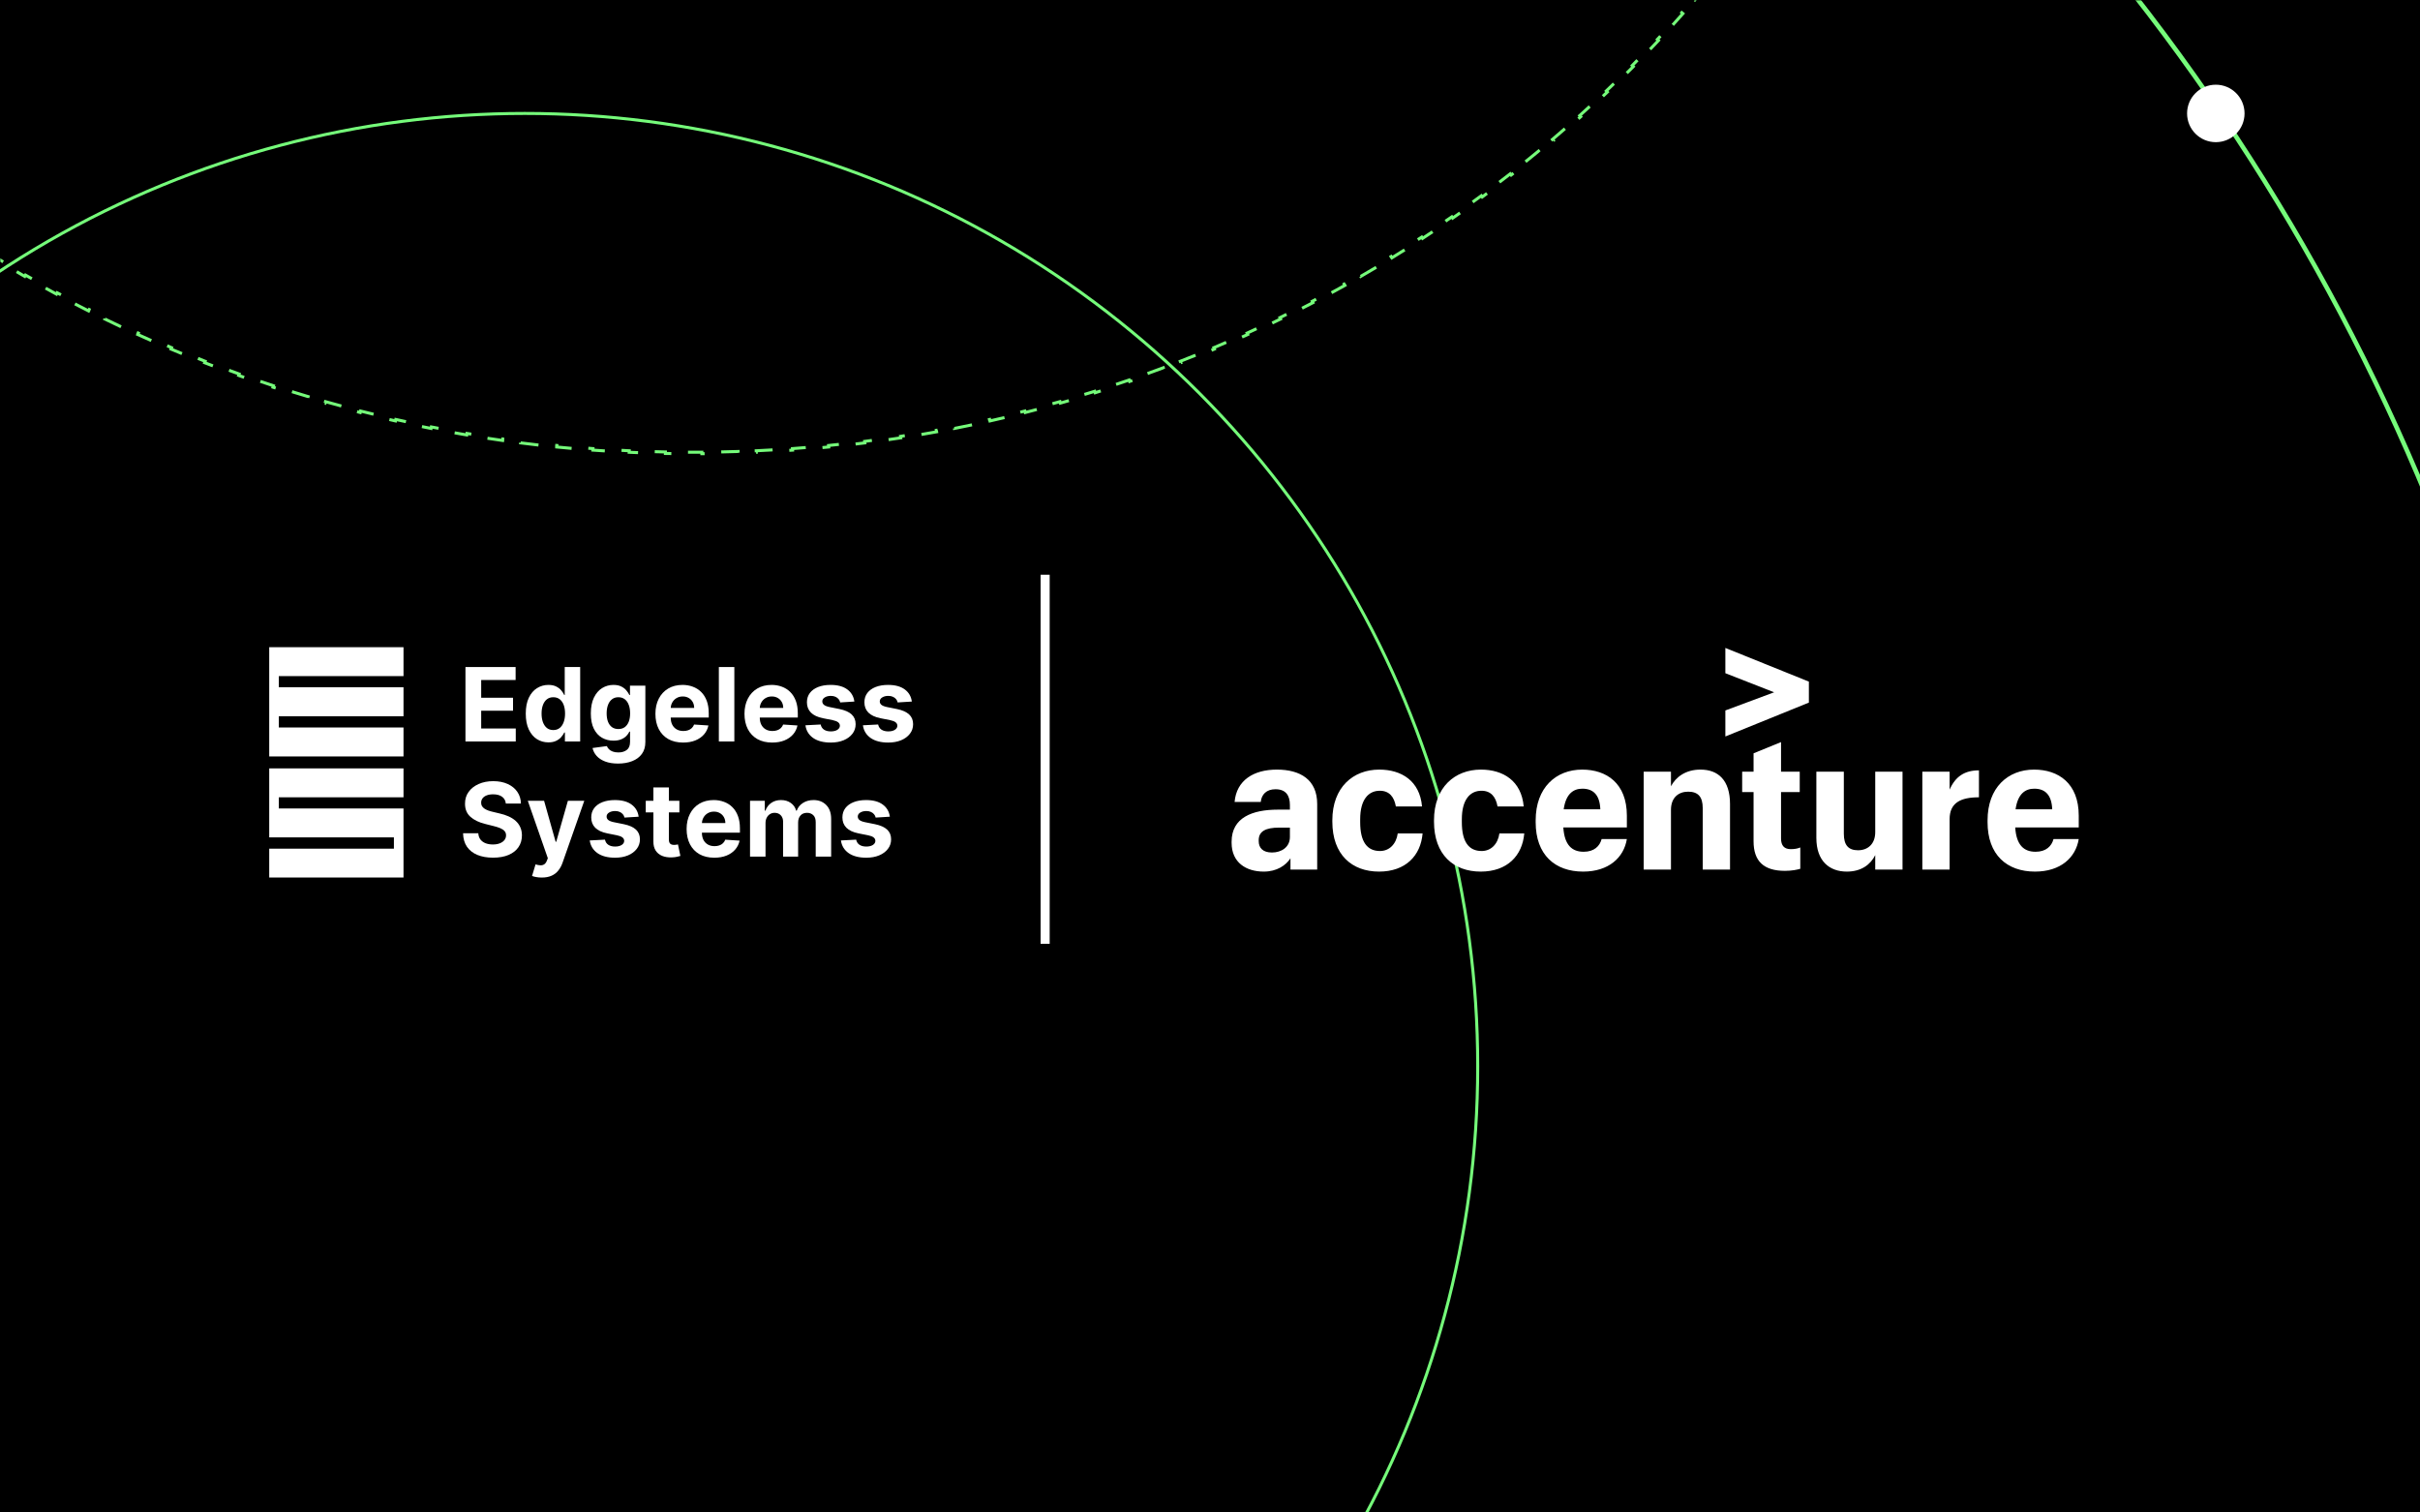
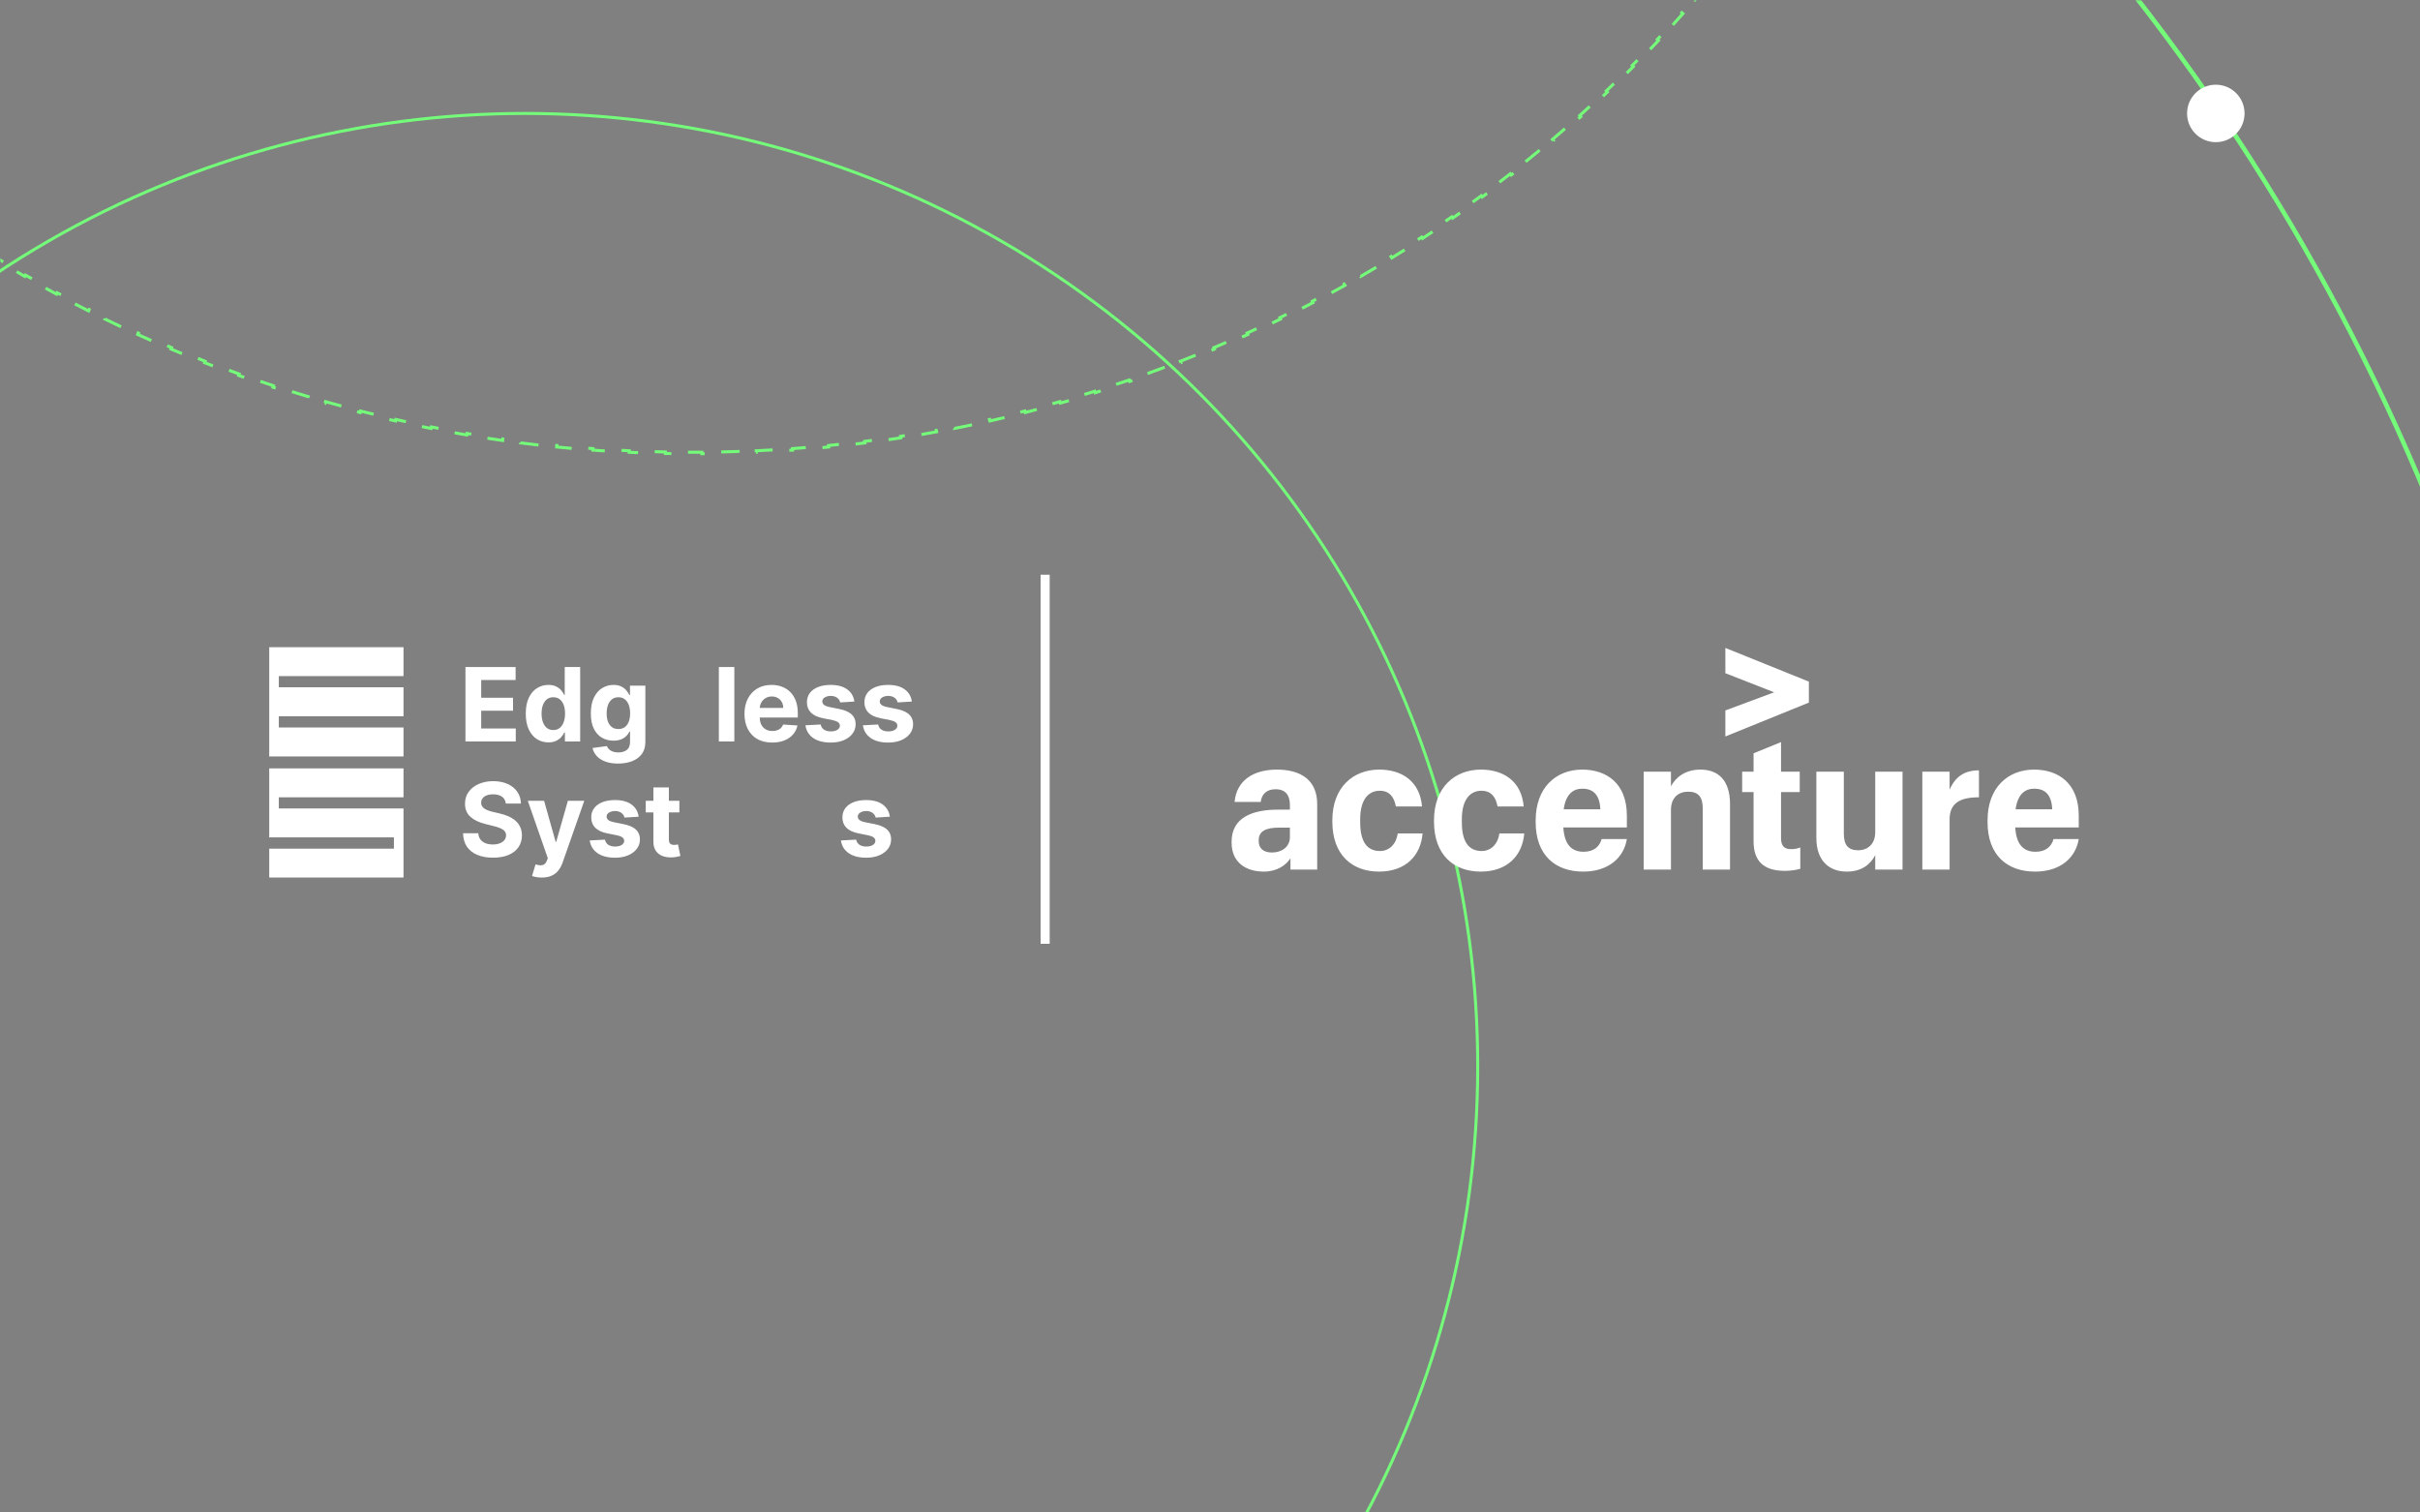
<svg xmlns="http://www.w3.org/2000/svg" width="800" height="500" viewBox="0 0 800 500" fill="none">
  <rect x="0" y="0" width="800" height="500" fill="#808080" stroke="none" />
  <g clip-path="url(#clip0_461_805)">
-     <rect width="800" height="500" fill="black" />
    <g clip-path="url(#clip1_461_805)">
      <mask id="mask0_461_805" style="mask-type:alpha" maskUnits="userSpaceOnUse" x="0" y="0" width="1200" height="627">
        <rect width="1200" height="627" transform="matrix(1 0 0 -1 0 627)" fill="black" />
      </mask>
      <g mask="url(#mask0_461_805)">
        <path d="M856.25 438.5C856.25 826.638 550.105 1141.25 172.5 1141.25C-205.105 1141.25 -511.25 826.638 -511.25 438.5C-511.25 50.362 -205.105 -264.25 172.5 -264.25C550.105 -264.25 856.25 50.362 856.25 438.5Z" stroke="#75FB7A" stroke-width="1.5" />
        <path d="M657.899 -270.532C657.944 -268.53 657.974 -266.525 657.989 -264.516L657.489 -264.512C657.496 -263.509 657.5 -262.505 657.5 -261.5C657.5 -260.495 657.496 -259.492 657.489 -258.489L657.989 -258.485C657.974 -256.476 657.944 -254.47 657.899 -252.468L657.399 -252.48C657.354 -250.48 657.294 -248.484 657.22 -246.492L657.719 -246.473C657.645 -244.478 657.555 -242.487 657.451 -240.5L656.952 -240.526C656.847 -238.521 656.727 -236.519 656.592 -234.522L657.09 -234.488C656.955 -232.487 656.805 -230.491 656.64 -228.498L656.142 -228.539C655.977 -226.549 655.798 -224.563 655.604 -222.58L656.102 -222.532C655.906 -220.538 655.696 -218.549 655.472 -216.564L654.975 -216.621C654.749 -214.629 654.509 -212.641 654.254 -210.658L654.75 -210.594C654.494 -208.608 654.224 -206.627 653.939 -204.65L653.444 -204.722C653.16 -202.747 652.861 -200.777 652.547 -198.811L653.041 -198.733C652.725 -196.749 652.393 -194.771 652.048 -192.797L651.555 -192.884C651.21 -190.912 650.85 -188.946 650.475 -186.984L650.966 -186.89C650.591 -184.926 650.202 -182.967 649.798 -181.013L649.308 -181.114C648.903 -179.155 648.483 -177.201 648.049 -175.251L648.538 -175.143C648.102 -173.186 647.652 -171.234 647.187 -169.287L646.701 -169.404C646.237 -167.459 645.758 -165.521 645.266 -163.587L645.75 -163.464C645.256 -161.526 644.748 -159.593 644.226 -157.667L643.744 -157.797C643.22 -155.864 642.681 -153.936 642.129 -152.014L642.609 -151.876C642.056 -149.952 641.489 -148.033 640.908 -146.12L640.429 -146.265C639.848 -144.355 639.254 -142.45 638.645 -140.551L639.121 -140.398C638.509 -138.49 637.884 -136.588 637.244 -134.692L636.77 -134.852C636.131 -132.956 635.477 -131.067 634.81 -129.183L635.281 -129.016C634.613 -127.131 633.931 -125.251 633.236 -123.378L632.767 -123.552C632.071 -121.678 631.361 -119.811 630.638 -117.95L631.104 -117.769C630.378 -115.902 629.639 -114.041 628.886 -112.186L628.423 -112.375C627.671 -110.523 626.905 -108.677 626.126 -106.838L626.586 -106.643C625.806 -104.802 625.012 -102.968 624.205 -101.14L623.748 -101.342C622.939 -99.511 622.118 -97.688 621.283 -95.871L621.737 -95.663C620.901 -93.844 620.052 -92.032 619.19 -90.227L618.738 -90.443C617.877 -88.64 617.003 -86.844 616.115 -85.056L616.563 -84.834C615.673 -83.041 614.77 -81.255 613.854 -79.476L613.409 -79.705C612.494 -77.928 611.565 -76.158 610.624 -74.395L611.065 -74.159C610.123 -72.394 609.167 -70.637 608.199 -68.887L607.762 -69.129C606.794 -67.38 605.814 -65.639 604.821 -63.906L605.255 -63.657C604.261 -61.92 603.253 -60.191 602.233 -58.47L601.803 -58.724C600.784 -57.005 599.753 -55.294 598.709 -53.59L599.136 -53.328C598.091 -51.623 597.033 -49.925 595.963 -48.234L595.541 -48.502C594.472 -46.813 593.39 -45.132 592.297 -43.459L592.715 -43.186C591.62 -41.511 590.513 -39.844 589.394 -38.186L588.98 -38.466C587.862 -36.809 586.732 -35.161 585.59 -33.521L586 -33.235C584.857 -31.593 583.702 -29.96 582.535 -28.335L582.129 -28.627C580.963 -27.003 579.786 -25.389 578.596 -23.783L578.998 -23.485C577.807 -21.877 576.605 -20.278 575.391 -18.687L574.994 -18.991C573.781 -17.402 572.557 -15.822 571.322 -14.251L571.715 -13.942C570.479 -12.369 569.231 -10.806 567.971 -9.251L567.583 -9.566C566.325 -8.013 565.056 -6.469 563.776 -4.934L564.16 -4.614C562.878 -3.077 561.585 -1.55 560.281 -0.031L559.901 -0.357C558.6 1.158 557.288 2.665 555.964 4.161L556.339 4.493C555.014 5.991 553.678 7.481 552.332 8.961L551.962 8.624C550.617 10.102 549.261 11.572 547.894 13.031L548.259 13.373C546.892 14.833 545.514 16.283 544.126 17.724L543.766 17.377C542.38 18.816 540.983 20.244 539.576 21.664L539.932 22.016C538.523 23.437 537.104 24.848 535.675 26.249L535.325 25.892C533.897 27.291 532.46 28.681 531.012 30.06L531.357 30.422C529.91 31.802 528.453 33.171 526.986 34.53L526.646 34.163C525.18 35.521 523.704 36.869 522.219 38.206L522.553 38.578C521.066 39.917 519.568 41.247 518.061 42.566L517.732 42.19C516.23 43.504 514.717 44.809 513.196 46.104L513.52 46.484C511.996 47.78 510.464 49.065 508.921 50.34L508.603 49.955C507.062 51.228 505.512 52.492 503.953 53.744L504.266 54.134C502.706 55.386 501.138 56.629 499.56 57.86L499.252 57.466C497.678 58.694 496.095 59.912 494.503 61.119L494.805 61.518C493.211 62.726 491.608 63.924 489.995 65.111L489.699 64.709C488.089 65.894 486.47 67.069 484.842 68.233L485.133 68.639C483.508 69.801 481.874 70.953 480.231 72.093L479.946 71.682C478.305 72.821 476.656 73.949 474.998 75.066L475.277 75.481C473.617 76.599 471.948 77.707 470.271 78.803L469.997 78.384C468.326 79.476 466.647 80.557 464.959 81.627L465.227 82.05C463.539 83.12 461.842 84.179 460.138 85.226L459.876 84.8C458.173 85.847 456.462 86.882 454.743 87.906L454.999 88.336C453.28 89.36 451.554 90.372 449.819 91.373L449.569 90.94C447.841 91.937 446.105 92.923 444.361 93.897L444.605 94.334C442.859 95.309 441.105 96.273 439.344 97.225L439.106 96.785C437.347 97.737 435.58 98.676 433.805 99.604L434.036 100.047C432.267 100.973 430.49 101.886 428.705 102.788L428.48 102.342C426.698 103.242 424.909 104.131 423.113 105.008L423.332 105.458C421.534 106.336 419.728 107.202 417.915 108.056L417.702 107.604C415.895 108.455 414.081 109.295 412.26 110.122L412.467 110.578C410.649 111.404 408.824 112.218 406.992 113.021L406.792 112.563C404.962 113.364 403.125 114.154 401.281 114.931L401.475 115.392C399.63 116.17 397.777 116.936 395.918 117.69L395.73 117.226C393.884 117.975 392.03 118.712 390.17 119.437L390.352 119.903C388.49 120.628 386.621 121.342 384.746 122.043L384.571 121.574C382.698 122.275 380.819 122.963 378.933 123.638L379.102 124.109C377.221 124.783 375.333 125.445 373.439 126.094L373.277 125.621C371.391 126.268 369.498 126.903 367.6 127.525L367.755 128C365.855 128.623 363.948 129.233 362.036 129.831L361.886 129.354C359.977 129.951 358.061 130.535 356.14 131.107L356.282 131.586C354.371 132.155 352.454 132.711 350.532 133.255L350.396 132.774C348.475 133.317 346.549 133.847 344.618 134.365L344.747 134.848C342.813 135.367 340.874 135.872 338.93 136.365L338.807 135.881C336.872 136.371 334.932 136.849 332.987 137.314L333.103 137.801C331.162 138.265 329.216 138.716 327.265 139.155L327.156 138.667C325.207 139.105 323.253 139.53 321.294 139.943L321.397 140.432C319.436 140.845 317.469 141.245 315.498 141.632L315.402 141.141C313.449 141.525 311.491 141.896 309.529 142.254L309.618 142.745C307.654 143.104 305.684 143.449 303.71 143.782L303.627 143.289C301.656 143.621 299.679 143.94 297.698 144.246L297.775 144.74C295.799 145.046 293.819 145.338 291.834 145.618L291.764 145.122C289.792 145.4 287.816 145.665 285.835 145.917L285.898 146.413C283.916 146.665 281.928 146.904 279.937 147.13L279.881 146.633C277.892 146.859 275.898 147.071 273.901 147.271L273.951 147.768C271.967 147.966 269.98 148.151 267.989 148.323L267.946 147.825C265.96 147.997 263.971 148.155 261.977 148.301L262.014 148.8C260.018 148.945 258.019 149.078 256.016 149.197L255.986 148.698C253.989 148.817 251.989 148.923 249.984 149.016L250.007 149.515C248.019 149.607 246.027 149.686 244.031 149.752L244.014 149.252C242.021 149.318 240.024 149.371 238.024 149.411L238.034 149.911C236.031 149.95 234.025 149.977 232.016 149.99L232.013 149.49C231.009 149.497 230.005 149.5 229 149.5C227.995 149.5 226.991 149.497 225.988 149.49L225.985 149.99C223.975 149.977 221.97 149.95 219.967 149.911L219.977 149.411C217.977 149.371 215.98 149.318 213.986 149.252L213.97 149.752C211.974 149.686 209.982 149.607 207.993 149.515L208.016 149.016C206.012 148.923 204.011 148.817 202.014 148.698L201.985 149.197C199.982 149.078 197.982 148.945 195.987 148.8L196.023 148.301C194.03 148.156 192.041 147.997 190.055 147.825L190.012 148.323C188.021 148.151 186.033 147.966 184.05 147.768L184.099 147.271C182.102 147.071 180.109 146.859 178.12 146.633L178.063 147.13C176.072 146.904 174.085 146.665 172.102 146.413L172.165 145.917C170.184 145.665 168.208 145.4 166.236 145.122L166.166 145.618C164.182 145.338 162.202 145.046 160.226 144.74L160.302 144.246C158.321 143.94 156.345 143.621 154.373 143.289L154.29 143.782C152.316 143.449 150.347 143.104 148.382 142.746L148.472 142.254C146.509 141.896 144.551 141.525 142.599 141.141L142.502 141.632C140.531 141.245 138.565 140.845 136.604 140.432L136.707 139.943C134.747 139.53 132.793 139.105 130.845 138.667L130.735 139.155C128.784 138.716 126.838 138.265 124.897 137.801L125.013 137.314C123.068 136.849 121.128 136.371 119.193 135.881L119.071 136.366C117.126 135.872 115.187 135.367 113.253 134.848L113.382 134.365C111.451 133.847 109.525 133.317 107.605 132.774L107.469 133.255C105.546 132.711 103.629 132.155 101.718 131.586L101.86 131.107C99.939 130.535 98.023 129.951 96.114 129.354L95.964 129.831C94.052 129.233 92.145 128.623 90.245 128L90.4 127.525C88.502 126.903 86.609 126.268 84.723 125.621L84.561 126.094C82.667 125.445 80.779 124.783 78.898 124.109L79.067 123.638C77.181 122.963 75.302 122.275 73.429 121.574L73.254 122.043C71.379 121.342 69.51 120.628 67.648 119.903L67.83 119.437C65.97 118.712 64.116 117.975 62.27 117.226L62.082 117.69C60.223 116.936 58.37 116.17 56.525 115.392L56.719 114.931C54.875 114.154 53.038 113.364 51.209 112.563L51.008 113.021C49.176 112.218 47.351 111.404 45.533 110.578L45.74 110.122C43.919 109.295 42.105 108.455 40.298 107.604L40.085 108.056C38.272 107.202 36.466 106.336 34.668 105.458L34.887 105.008C33.091 104.131 31.302 103.242 29.52 102.342L29.295 102.788C27.51 101.886 25.733 100.973 23.963 100.047L24.195 99.604C22.421 98.676 20.653 97.737 18.894 96.785L18.656 97.225C16.895 96.273 15.141 95.309 13.395 94.334L13.639 93.897C11.895 92.923 10.159 91.937 8.431 90.94L8.181 91.373C6.446 90.372 4.72 89.36 3.001 88.336L3.257 87.906C1.538 86.882 -0.173 85.847 -1.876 84.8L-2.138 85.226C-3.842 84.179 -5.539 83.12 -7.227 82.05L-6.959 81.627C-8.647 80.557 -10.326 79.476 -11.997 78.384L-12.271 78.803C-13.948 77.707 -15.617 76.599 -17.277 75.481L-16.998 75.066C-18.656 73.949 -20.305 72.821 -21.946 71.682L-22.231 72.093C-23.874 70.953 -25.508 69.801 -27.133 68.639L-26.842 68.233C-28.47 67.069 -30.089 65.894 -31.699 64.709L-31.995 65.111C-33.608 63.924 -35.211 62.726 -36.805 61.518L-36.503 61.119C-38.095 59.912 -39.678 58.694 -41.252 57.466L-41.56 57.86C-43.138 56.629 -44.706 55.386 -46.266 54.134L-45.953 53.744C-47.512 52.492 -49.062 51.228 -50.603 49.955L-50.921 50.34C-52.464 49.065 -53.996 47.78 -55.52 46.484L-55.196 46.104C-56.717 44.809 -58.23 43.504 -59.732 42.19L-60.061 42.566C-61.568 41.247 -63.066 39.917 -64.553 38.578L-64.219 38.206C-65.704 36.869 -67.18 35.521 -68.646 34.163L-68.986 34.53C-70.453 33.171 -71.91 31.802 -73.357 30.422L-73.012 30.06C-74.46 28.681 -75.897 27.291 -77.325 25.892L-77.675 26.249C-79.104 24.848 -80.523 23.437 -81.932 22.016L-81.576 21.664C-82.983 20.244 -84.38 18.816 -85.766 17.377L-86.126 17.724C-87.514 16.283 -88.892 14.833 -90.259 13.373L-89.894 13.031C-91.261 11.572 -92.617 10.102 -93.962 8.624L-94.332 8.961C-95.678 7.481 -97.014 5.991 -98.339 4.493L-97.964 4.161C-99.288 2.665 -100.6 1.158 -101.901 -0.357L-102.281 -0.031C-103.585 -1.55 -104.878 -3.077 -106.16 -4.614L-105.776 -4.934C-107.056 -6.469 -108.325 -8.013 -109.583 -9.566L-109.972 -9.251C-111.231 -10.806 -112.479 -12.369 -113.715 -13.942L-113.322 -14.251C-114.557 -15.822 -115.781 -17.402 -116.994 -18.991L-117.391 -18.687C-118.605 -20.278 -119.807 -21.877 -120.998 -23.485L-120.596 -23.783C-121.785 -25.389 -122.963 -27.003 -124.129 -28.627L-124.535 -28.335C-125.702 -29.96 -126.857 -31.593 -128 -33.235L-127.59 -33.521C-128.732 -35.161 -129.862 -36.809 -130.98 -38.466L-131.394 -38.186C-132.513 -39.844 -133.62 -41.511 -134.715 -43.186L-134.297 -43.459C-135.39 -45.132 -136.472 -46.813 -137.541 -48.502L-137.963 -48.234C-139.033 -49.925 -140.091 -51.623 -141.136 -53.328L-140.709 -53.59C-141.753 -55.294 -142.784 -57.005 -143.803 -58.724L-144.233 -58.47C-145.253 -60.191 -146.261 -61.92 -147.255 -63.657L-146.821 -63.906C-147.814 -65.639 -148.794 -67.38 -149.762 -69.129L-150.199 -68.887C-151.167 -70.637 -152.123 -72.394 -153.065 -74.159L-152.624 -74.395C-153.565 -76.158 -154.494 -77.928 -155.409 -79.705L-155.854 -79.476C-156.77 -81.255 -157.673 -83.041 -158.563 -84.834L-158.115 -85.056C-159.002 -86.844 -159.877 -88.64 -160.738 -90.443L-161.19 -90.227C-162.052 -92.032 -162.901 -93.844 -163.737 -95.663L-163.283 -95.871C-164.118 -97.688 -164.939 -99.511 -165.748 -101.342L-166.205 -101.14C-167.012 -102.968 -167.806 -104.802 -168.586 -106.643L-168.126 -106.838C-168.905 -108.677 -169.671 -110.523 -170.423 -112.375L-170.886 -112.186C-171.639 -114.041 -172.378 -115.901 -173.104 -117.769L-172.638 -117.95C-173.361 -119.811 -174.071 -121.678 -174.767 -123.552L-175.236 -123.378C-175.931 -125.251 -176.613 -127.131 -177.281 -129.016L-176.81 -129.183C-177.477 -131.067 -178.131 -132.956 -178.77 -134.852L-179.244 -134.692C-179.884 -136.588 -180.509 -138.49 -181.121 -140.398L-180.645 -140.551C-181.254 -142.45 -181.848 -144.355 -182.429 -146.265L-182.908 -146.12C-183.489 -148.033 -184.056 -149.952 -184.609 -151.876L-184.129 -152.014C-184.681 -153.936 -185.22 -155.864 -185.744 -157.797L-186.226 -157.666C-186.748 -159.593 -187.256 -161.526 -187.75 -163.463L-187.266 -163.587C-187.758 -165.52 -188.237 -167.459 -188.701 -169.403L-189.187 -169.287C-189.652 -171.234 -190.102 -173.186 -190.537 -175.143L-190.049 -175.251C-190.483 -177.2 -190.903 -179.155 -191.308 -181.114L-191.798 -181.013C-192.202 -182.967 -192.591 -184.926 -192.966 -186.89L-192.475 -186.984C-192.85 -188.946 -193.21 -190.912 -193.555 -192.883L-194.048 -192.797C-194.393 -194.771 -194.725 -196.749 -195.041 -198.732L-194.547 -198.811C-194.861 -200.777 -195.16 -202.747 -195.444 -204.721L-195.939 -204.65C-196.224 -206.627 -196.494 -208.608 -196.75 -210.594L-196.254 -210.657C-196.509 -212.641 -196.749 -214.628 -196.975 -216.62L-197.472 -216.564C-197.696 -218.549 -197.906 -220.538 -198.101 -222.531L-197.604 -222.58C-197.798 -224.562 -197.977 -226.548 -198.142 -228.538L-198.64 -228.497C-198.805 -230.49 -198.955 -232.487 -199.09 -234.487L-198.592 -234.521C-198.727 -236.519 -198.847 -238.52 -198.952 -240.525L-199.451 -240.499C-199.555 -242.487 -199.645 -244.478 -199.719 -246.473L-199.22 -246.491C-199.294 -248.484 -199.354 -250.479 -199.399 -252.479L-199.899 -252.468C-199.944 -254.47 -199.974 -256.475 -199.989 -258.484L-199.489 -258.488C-199.496 -259.491 -199.5 -260.495 -199.5 -261.5C-199.5 -262.505 -199.496 -263.508 -199.489 -264.511L-199.989 -264.515C-199.974 -266.524 -199.944 -268.53 -199.899 -270.532L-199.399 -270.52C-199.354 -272.52 -199.294 -274.516 -199.22 -276.508L-199.719 -276.527C-199.645 -278.522 -199.555 -280.513 -199.451 -282.5L-198.952 -282.474C-198.847 -284.479 -198.727 -286.481 -198.592 -288.478L-199.09 -288.512C-198.955 -290.513 -198.805 -292.509 -198.64 -294.502L-198.142 -294.461C-197.977 -296.451 -197.798 -298.437 -197.604 -300.42L-198.102 -300.468C-197.906 -302.462 -197.696 -304.451 -197.472 -306.436L-196.975 -306.379C-196.749 -308.371 -196.509 -310.359 -196.254 -312.342L-196.75 -312.406C-196.494 -314.392 -196.224 -316.373 -195.939 -318.35L-195.444 -318.278C-195.16 -320.253 -194.861 -322.223 -194.547 -324.189L-195.041 -324.267C-194.725 -326.251 -194.393 -328.229 -194.048 -330.203L-193.555 -330.116C-193.21 -332.088 -192.85 -334.054 -192.475 -336.016L-192.966 -336.109C-192.591 -338.074 -192.202 -340.033 -191.798 -341.987L-191.308 -341.886C-190.903 -343.845 -190.483 -345.799 -190.049 -347.749L-190.538 -347.857C-190.102 -349.814 -189.652 -351.766 -189.187 -353.713L-188.701 -353.596C-188.237 -355.541 -187.758 -357.479 -187.266 -359.413L-187.75 -359.536C-187.256 -361.474 -186.748 -363.407 -186.226 -365.333L-185.744 -365.203C-185.22 -367.136 -184.681 -369.064 -184.129 -370.986L-184.609 -371.124C-184.056 -373.048 -183.489 -374.967 -182.908 -376.88L-182.429 -376.735C-181.848 -378.645 -181.254 -380.55 -180.645 -382.449L-181.121 -382.602C-180.509 -384.51 -179.884 -386.412 -179.244 -388.308L-178.77 -388.148C-178.131 -390.044 -177.477 -391.933 -176.81 -393.817L-177.281 -393.984C-176.613 -395.869 -175.931 -397.749 -175.236 -399.622L-174.767 -399.448C-174.071 -401.322 -173.361 -403.189 -172.638 -405.05L-173.104 -405.231C-172.378 -407.098 -171.639 -408.959 -170.886 -410.814L-170.423 -410.625C-169.671 -412.477 -168.905 -414.323 -168.126 -416.162L-168.586 -416.357C-167.806 -418.198 -167.012 -420.033 -166.205 -421.86L-165.748 -421.658C-164.939 -423.489 -164.118 -425.312 -163.283 -427.129L-163.737 -427.337C-162.901 -429.156 -162.052 -430.968 -161.19 -432.773L-160.738 -432.557C-159.877 -434.36 -159.002 -436.156 -158.115 -437.944L-158.563 -438.166C-157.673 -439.959 -156.77 -441.745 -155.854 -443.524L-155.409 -443.295C-154.494 -445.072 -153.565 -446.842 -152.624 -448.605L-153.065 -448.841C-152.123 -450.606 -151.167 -452.363 -150.199 -454.113L-149.762 -453.871C-148.794 -455.62 -147.814 -457.361 -146.821 -459.094L-147.255 -459.343C-146.261 -461.08 -145.253 -462.809 -144.233 -464.53L-143.803 -464.276C-142.784 -465.995 -141.753 -467.707 -140.709 -469.41L-141.136 -469.672C-140.091 -471.377 -139.033 -473.076 -137.963 -474.766L-137.541 -474.498C-136.472 -476.187 -135.39 -477.868 -134.297 -479.54L-134.715 -479.814C-133.62 -481.489 -132.513 -483.156 -131.394 -484.814L-130.98 -484.534C-129.862 -486.191 -128.732 -487.839 -127.59 -489.479L-128 -489.765C-126.857 -491.407 -125.702 -493.04 -124.535 -494.665L-124.129 -494.373C-122.963 -495.996 -121.785 -497.611 -120.596 -499.217L-120.998 -499.515C-119.807 -501.123 -118.605 -502.722 -117.391 -504.313L-116.994 -504.01C-115.781 -505.598 -114.557 -507.178 -113.322 -508.749L-113.715 -509.058C-112.479 -510.631 -111.231 -512.194 -109.971 -513.749L-109.583 -513.434C-108.325 -514.987 -107.056 -516.531 -105.776 -518.066L-106.16 -518.386C-104.878 -519.923 -103.585 -521.45 -102.281 -522.969L-101.901 -522.643C-100.6 -524.158 -99.288 -525.665 -97.964 -527.161L-98.339 -527.493C-97.014 -528.991 -95.678 -530.481 -94.332 -531.961L-93.962 -531.624C-92.617 -533.103 -91.261 -534.571 -89.894 -536.031L-90.259 -536.373C-88.892 -537.833 -87.514 -539.283 -86.126 -540.724L-85.766 -540.377C-84.38 -541.816 -82.983 -543.244 -81.576 -544.664L-81.932 -545.016C-80.523 -546.437 -79.104 -547.848 -77.675 -549.249L-77.325 -548.892C-75.897 -550.291 -74.46 -551.681 -73.012 -553.06L-73.357 -553.422C-71.91 -554.801 -70.453 -556.171 -68.986 -557.53L-68.646 -557.163C-67.18 -558.521 -65.704 -559.869 -64.219 -561.207L-64.553 -561.578C-63.066 -562.917 -61.568 -564.247 -60.061 -565.566L-59.732 -565.19C-58.23 -566.504 -56.717 -567.809 -55.196 -569.104L-55.52 -569.484C-53.996 -570.78 -52.464 -572.065 -50.921 -573.34L-50.603 -572.955C-49.062 -574.228 -47.512 -575.492 -45.953 -576.744L-46.266 -577.134C-44.706 -578.387 -43.138 -579.629 -41.56 -580.86L-41.252 -580.466C-39.678 -581.694 -38.095 -582.912 -36.503 -584.119L-36.805 -584.518C-35.211 -585.726 -33.608 -586.924 -31.995 -588.111L-31.699 -587.709C-30.089 -588.894 -28.47 -590.069 -26.842 -591.233L-27.133 -591.639C-25.508 -592.801 -23.874 -593.953 -22.231 -595.093L-21.946 -594.682C-20.305 -595.821 -18.656 -596.949 -16.998 -598.066L-17.277 -598.481C-15.617 -599.599 -13.948 -600.706 -12.271 -601.803L-11.997 -601.384C-10.326 -602.476 -8.647 -603.557 -6.959 -604.627L-7.227 -605.05C-5.539 -606.12 -3.842 -607.179 -2.138 -608.226L-1.876 -607.8C-0.173 -608.847 1.538 -609.882 3.257 -610.906L3.001 -611.336C4.72 -612.36 6.446 -613.372 8.181 -614.373L8.431 -613.94C10.159 -614.937 11.895 -615.923 13.639 -616.897L13.395 -617.334C15.141 -618.309 16.895 -619.273 18.656 -620.225L18.894 -619.785C20.653 -620.737 22.421 -621.676 24.195 -622.604L23.963 -623.047C25.733 -623.973 27.51 -624.886 29.295 -625.788L29.52 -625.342C31.302 -626.242 33.091 -627.131 34.887 -628.008L34.668 -628.458C36.466 -629.336 38.272 -630.202 40.085 -631.056L40.298 -630.604C42.105 -631.455 43.919 -632.295 45.739 -633.122L45.533 -633.578C47.351 -634.404 49.176 -635.218 51.008 -636.021L51.209 -635.563C53.038 -636.364 54.875 -637.153 56.719 -637.931L56.525 -638.392C58.37 -639.17 60.223 -639.936 62.082 -640.69L62.27 -640.226C64.116 -640.975 65.97 -641.712 67.83 -642.437L67.648 -642.903C69.51 -643.628 71.379 -644.342 73.254 -645.043L73.429 -644.574C75.302 -645.275 77.181 -645.963 79.067 -646.638L78.898 -647.109C80.779 -647.783 82.667 -648.445 84.561 -649.094L84.723 -648.621C86.609 -649.268 88.502 -649.903 90.4 -650.525L90.245 -651C92.145 -651.623 94.052 -652.233 95.964 -652.831L96.114 -652.354C98.023 -652.95 99.939 -653.535 101.86 -654.107L101.718 -654.586C103.629 -655.155 105.546 -655.711 107.468 -656.255L107.604 -655.774C109.525 -656.317 111.451 -656.847 113.382 -657.365L113.253 -657.848C115.187 -658.367 117.126 -658.872 119.07 -659.365L119.193 -658.881C121.128 -659.371 123.068 -659.849 125.013 -660.314L124.897 -660.801C126.838 -661.265 128.784 -661.716 130.735 -662.155L130.844 -661.667C132.793 -662.105 134.747 -662.53 136.706 -662.943L136.603 -663.432C138.564 -663.845 140.531 -664.245 142.502 -664.632L142.598 -664.141C144.551 -664.525 146.509 -664.896 148.471 -665.254L148.382 -665.745C150.346 -666.104 152.316 -666.449 154.29 -666.782L154.373 -666.289C156.344 -666.621 158.321 -666.94 160.302 -667.246L160.226 -667.74C162.201 -668.046 164.181 -668.338 166.166 -668.618L166.236 -668.122C168.208 -668.4 170.184 -668.665 172.165 -668.917L172.102 -669.413C174.084 -669.665 176.072 -669.904 178.063 -670.13L178.119 -669.633C180.108 -669.858 182.102 -670.071 184.099 -670.271L184.049 -670.768C186.033 -670.966 188.02 -671.151 190.011 -671.323L190.054 -670.825C192.04 -670.997 194.029 -671.155 196.023 -671.301L195.986 -671.8C197.982 -671.945 199.981 -672.078 201.984 -672.197L202.014 -671.698C204.011 -671.817 206.011 -671.923 208.016 -672.016L207.993 -672.515C209.981 -672.607 211.973 -672.686 213.969 -672.752L213.986 -672.252C215.979 -672.318 217.976 -672.371 219.976 -672.411L219.966 -672.911C221.969 -672.95 223.975 -672.977 225.984 -672.99L225.987 -672.49C226.991 -672.497 227.995 -672.5 229 -672.5C230.005 -672.5 231.009 -672.497 232.012 -672.49L232.015 -672.99C234.025 -672.977 236.03 -672.95 238.033 -672.911L238.023 -672.411C240.023 -672.371 242.02 -672.318 244.014 -672.252L244.03 -672.752C246.026 -672.686 248.018 -672.607 250.007 -672.515L249.984 -672.016C251.988 -671.923 253.989 -671.817 255.986 -671.698L256.015 -672.197C258.018 -672.078 260.018 -671.945 262.013 -671.8L261.977 -671.301C263.97 -671.156 265.959 -670.997 267.945 -670.825L267.988 -671.323C269.979 -671.151 271.967 -670.966 273.95 -670.768L273.901 -670.271C275.898 -670.071 277.891 -669.859 279.88 -669.633L279.937 -670.13C281.928 -669.904 283.915 -669.665 285.898 -669.413L285.835 -668.917C287.816 -668.665 289.792 -668.4 291.764 -668.122L291.834 -668.618C293.818 -668.338 295.798 -668.046 297.774 -667.74L297.698 -667.246C299.679 -666.94 301.655 -666.621 303.627 -666.289L303.71 -666.782C305.684 -666.449 307.653 -666.104 309.618 -665.746L309.528 -665.254C311.491 -664.896 313.448 -664.525 315.401 -664.141L315.498 -664.632C317.469 -664.245 319.435 -663.845 321.396 -663.432L321.293 -662.943C323.253 -662.53 325.206 -662.105 327.155 -661.667L327.265 -662.155C329.216 -661.716 331.162 -661.265 333.103 -660.801L332.987 -660.314C334.932 -659.849 336.872 -659.371 338.807 -658.881L338.929 -659.366C340.874 -658.872 342.813 -658.367 344.747 -657.848L344.618 -657.365C346.549 -656.847 348.475 -656.317 350.395 -655.774L350.531 -656.255C352.454 -655.711 354.371 -655.155 356.282 -654.586L356.14 -654.107C358.061 -653.535 359.977 -652.95 361.886 -652.354L362.036 -652.831C363.948 -652.233 365.855 -651.623 367.755 -651L367.6 -650.525C369.498 -649.903 371.391 -649.268 373.277 -648.621L373.439 -649.094C375.333 -648.445 377.221 -647.783 379.102 -647.109L378.933 -646.638C380.819 -645.963 382.698 -645.275 384.571 -644.574L384.746 -645.043C386.621 -644.342 388.49 -643.628 390.352 -642.903L390.17 -642.437C392.03 -641.712 393.884 -640.975 395.73 -640.226L395.918 -640.69C397.777 -639.936 399.63 -639.17 401.475 -638.392L401.281 -637.931C403.125 -637.153 404.962 -636.364 406.792 -635.563L406.992 -636.021C408.824 -635.218 410.649 -634.404 412.467 -633.578L412.26 -633.122C414.081 -632.295 415.895 -631.455 417.702 -630.604L417.915 -631.056C419.728 -630.202 421.534 -629.336 423.332 -628.458L423.113 -628.008C424.909 -627.131 426.698 -626.242 428.48 -625.342L428.705 -625.788C430.49 -624.886 432.267 -623.973 434.036 -623.047L433.805 -622.604C435.579 -621.676 437.347 -620.737 439.106 -619.785L439.344 -620.225C441.105 -619.273 442.859 -618.309 444.605 -617.334L444.361 -616.897C446.105 -615.923 447.841 -614.937 449.569 -613.94L449.819 -614.373C451.554 -613.372 453.28 -612.36 454.999 -611.336L454.743 -610.906C456.462 -609.882 458.173 -608.847 459.876 -607.8L460.138 -608.226C461.842 -607.179 463.539 -606.12 465.227 -605.05L464.959 -604.627C466.647 -603.557 468.326 -602.476 469.997 -601.384L470.271 -601.803C471.948 -600.706 473.617 -599.599 475.277 -598.481L474.998 -598.066C476.656 -596.949 478.305 -595.821 479.946 -594.682L480.231 -595.093C481.874 -593.953 483.508 -592.801 485.133 -591.639L484.842 -591.233C486.47 -590.069 488.089 -588.894 489.699 -587.709L489.995 -588.111C491.608 -586.924 493.211 -585.726 494.805 -584.518L494.503 -584.119C496.095 -582.912 497.678 -581.694 499.252 -580.466L499.56 -580.86C501.138 -579.629 502.706 -578.387 504.266 -577.134L503.953 -576.744C505.512 -575.492 507.062 -574.228 508.603 -572.955L508.921 -573.34C510.464 -572.065 511.996 -570.78 513.52 -569.484L513.196 -569.104C514.717 -567.809 516.23 -566.504 517.732 -565.19L518.061 -565.566C519.568 -564.247 521.066 -562.917 522.553 -561.578L522.219 -561.207C523.704 -559.869 525.18 -558.521 526.646 -557.163L526.986 -557.53C528.453 -556.171 529.91 -554.801 531.357 -553.422L531.012 -553.06C532.46 -551.681 533.897 -550.291 535.325 -548.892L535.675 -549.249C537.104 -547.848 538.523 -546.437 539.932 -545.016L539.576 -544.664C540.983 -543.244 542.38 -541.816 543.766 -540.377L544.126 -540.724C545.514 -539.283 546.892 -537.833 548.259 -536.373L547.894 -536.031C549.261 -534.571 550.617 -533.102 551.962 -531.624L552.332 -531.961C553.678 -530.481 555.014 -528.991 556.339 -527.493L555.964 -527.161C557.288 -525.665 558.6 -524.158 559.901 -522.643L560.281 -522.969C561.585 -521.45 562.878 -519.923 564.16 -518.386L563.776 -518.066C565.056 -516.531 566.325 -514.987 567.583 -513.434L567.971 -513.749C569.231 -512.194 570.479 -510.631 571.715 -509.058L571.322 -508.749C572.557 -507.178 573.781 -505.598 574.994 -504.01L575.391 -504.313C576.605 -502.722 577.807 -501.123 578.998 -499.515L578.596 -499.217C579.786 -497.611 580.963 -495.996 582.129 -494.373L582.535 -494.665C583.702 -493.04 584.857 -491.407 586 -489.765L585.59 -489.479C586.732 -487.839 587.862 -486.191 588.98 -484.534L589.394 -484.814C590.513 -483.156 591.62 -481.489 592.715 -479.814L592.297 -479.54C593.39 -477.868 594.472 -476.187 595.541 -474.498L595.963 -474.766C597.033 -473.076 598.091 -471.377 599.136 -469.672L598.709 -469.41C599.753 -467.707 600.784 -465.995 601.803 -464.275L602.233 -464.53C603.253 -462.809 604.261 -461.08 605.255 -459.343L604.821 -459.094C605.814 -457.361 606.794 -455.62 607.762 -453.871L608.199 -454.113C609.167 -452.363 610.123 -450.606 611.065 -448.841L610.624 -448.605C611.565 -446.842 612.494 -445.072 613.409 -443.295L613.854 -443.524C614.77 -441.745 615.673 -439.959 616.563 -438.166L616.115 -437.944C617.003 -436.156 617.877 -434.36 618.738 -432.557L619.19 -432.773C620.052 -430.968 620.901 -429.156 621.737 -427.337L621.283 -427.129C622.118 -425.312 622.939 -423.489 623.748 -421.658L624.205 -421.86C625.012 -420.033 625.806 -418.198 626.586 -416.357L626.126 -416.162C626.905 -414.323 627.671 -412.477 628.423 -410.625L628.886 -410.814C629.639 -408.959 630.378 -407.099 631.104 -405.231L630.638 -405.05C631.361 -403.189 632.071 -401.322 632.767 -399.448L633.236 -399.622C633.931 -397.749 634.613 -395.869 635.281 -393.984L634.81 -393.817C635.477 -391.933 636.131 -390.044 636.77 -388.148L637.244 -388.308C637.884 -386.412 638.509 -384.51 639.121 -382.602L638.645 -382.449C639.254 -380.55 639.848 -378.645 640.429 -376.735L640.908 -376.88C641.489 -374.967 642.056 -373.048 642.609 -371.124L642.129 -370.986C642.681 -369.064 643.22 -367.136 643.744 -365.203L644.226 -365.334C644.748 -363.407 645.256 -361.474 645.75 -359.537L645.266 -359.413C645.758 -357.48 646.237 -355.541 646.701 -353.597L647.187 -353.713C647.652 -351.766 648.102 -349.814 648.537 -347.857L648.049 -347.749C648.483 -345.8 648.903 -343.845 649.308 -341.886L649.798 -341.987C650.202 -340.033 650.591 -338.074 650.966 -336.11L650.475 -336.016C650.85 -334.054 651.21 -332.088 651.555 -330.117L652.047 -330.203C652.393 -328.229 652.725 -326.251 653.041 -324.268L652.547 -324.189C652.861 -322.223 653.16 -320.253 653.444 -318.279L653.939 -318.35C654.224 -316.373 654.494 -314.392 654.75 -312.406L654.254 -312.343C654.509 -310.359 654.749 -308.372 654.975 -306.38L655.471 -306.436C655.696 -304.451 655.906 -302.462 656.102 -300.469L655.604 -300.42C655.798 -298.438 655.977 -296.452 656.142 -294.462L656.64 -294.503C656.805 -292.51 656.955 -290.513 657.09 -288.513L656.592 -288.479C656.727 -286.481 656.847 -284.48 656.952 -282.475L657.451 -282.501C657.555 -280.513 657.645 -278.522 657.719 -276.527L657.22 -276.509C657.294 -274.516 657.354 -272.521 657.399 -270.521L657.899 -270.532Z" stroke="#75FB7A" stroke-dasharray="6 6" />
      </g>
      <path d="M742 37.5C742 42.747 737.747 47 732.5 47C727.253 47 723 42.747 723 37.5C723 32.253 727.253 28 732.5 28C737.747 28 742 32.253 742 37.5Z" fill="white" />
    </g>
    <circle cx="173.5" cy="352.5" r="315" stroke="#75FB7A" />
    <path d="M570.366 214.195V222.55L586.488 228.86L570.366 234.863V243.464L597.978 232.262V225.333L570.366 214.195Z" fill="white" />
    <path d="M666.307 267.532H678.417C678.229 262.768 676.067 260.726 672.487 260.726C669.644 260.726 667.051 262.272 666.307 267.532ZM672.734 288.135C663.406 288.135 657.044 282.566 657.044 271.8V271.183C657.044 260.355 663.776 254.415 672.422 254.415C680.454 254.415 687.187 258.929 687.187 269.635V273.535H666.187C666.559 279.35 669.025 281.578 672.918 281.578C676.376 281.578 678.229 279.722 678.85 277.371H687.187C686.201 283.495 681.196 288.135 672.734 288.135ZM635.482 255.097H644.5V261.035C646.414 256.703 649.442 254.663 654.198 254.663V263.571C648.082 263.571 644.5 265.426 644.5 270.811V287.456H635.482V255.097ZM628.932 287.456H619.911V282.69C618.367 285.785 615.34 288.135 610.519 288.135C604.716 288.135 600.45 284.608 600.45 277V255.097H609.533V275.638C609.533 279.35 611.014 281.082 614.228 281.082C617.377 281.082 619.911 279.102 619.911 275.081V255.097H628.932V287.456ZM588.774 245.319V255.097H594.952V261.836H588.774V277.183C588.774 279.599 589.885 280.712 591.985 280.712C593.283 280.712 594.271 280.525 595.136 280.156V287.207C594.087 287.518 592.294 287.887 590.069 287.887C583.03 287.887 579.691 284.671 579.691 278.111V261.836H575.923V255.097H579.691V249.031L588.774 245.319ZM543.367 255.097H552.385V259.923C553.994 256.889 557.205 254.415 562.147 254.415C568.016 254.415 571.907 257.942 571.907 265.799V287.456H562.885V267.159C562.885 263.386 561.343 261.715 558.07 261.715C554.919 261.715 552.385 263.634 552.385 267.718V287.456H543.367V255.097ZM516.924 267.532H529.031C528.847 262.768 526.684 260.726 523.101 260.726C520.261 260.726 517.666 262.272 516.924 267.532ZM523.351 288.135C514.02 288.135 507.659 282.566 507.659 271.8V271.183C507.659 260.355 514.392 254.415 523.04 254.415C531.07 254.415 537.806 258.929 537.806 269.635V273.535H516.801C517.171 279.35 519.644 281.578 523.533 281.578C526.993 281.578 528.847 279.722 529.465 277.371H537.806C536.814 283.495 531.812 288.135 523.351 288.135ZM489.493 288.135C480.537 288.135 474.05 282.566 474.05 271.614V271.183C474.05 260.232 480.968 254.415 489.554 254.415C496.906 254.415 502.96 258.128 503.702 266.602H495.053C494.497 263.45 492.891 261.407 489.74 261.407C485.909 261.407 483.254 264.437 483.254 270.811V271.8C483.254 278.36 485.602 281.33 489.804 281.33C492.891 281.33 495.176 279.04 495.67 275.513H503.887C503.269 282.875 498.265 288.135 489.493 288.135ZM455.885 288.135C446.928 288.135 440.442 282.566 440.442 271.614V271.183C440.442 260.232 447.36 254.415 455.946 254.415C463.297 254.415 469.352 258.128 470.094 266.602H461.444C460.888 263.45 459.283 261.407 456.132 261.407C452.3 261.407 449.646 264.437 449.646 270.811V271.8C449.646 278.36 451.993 281.33 456.195 281.33C459.283 281.33 461.567 279.04 462.062 275.513H470.278C469.661 282.875 464.657 288.135 455.885 288.135ZM426.415 276.689V273.596H422.83C418.385 273.596 416.101 274.833 416.101 277.74V278.049C416.101 280.278 417.46 281.824 420.485 281.824C423.575 281.824 426.415 280.093 426.415 276.689ZM417.767 288.135C411.962 288.135 407.142 285.167 407.142 278.604V278.237C407.142 270.252 414.06 267.655 422.401 267.655H426.415V266.11C426.415 262.891 424.994 260.91 421.659 260.91C418.632 260.91 417.027 262.643 416.778 265.119H408.13C408.748 257.942 414.43 254.415 422.092 254.415C429.875 254.415 435.435 257.756 435.435 265.799V287.456H426.601V283.741C425.055 286.094 422.092 288.135 417.767 288.135Z" fill="white" />
    <g clip-path="url(#clip2_461_805)">
      <path d="M133.391 240.496H92.173V236.771H133.391V227.206H92.173V223.517H133.391V213.952H89V223.517V227.206V236.771V240.496V250.061H133.391V240.496Z" fill="white" />
      <path d="M133.391 276.828V267.264H92.173V263.574H133.391V254.009H89V263.574V267.264V276.828H130.218V280.554H89V290.083H133.391V280.554V276.828Z" fill="white" />
      <path d="M294.163 269.988L289.477 270.276C289.397 269.876 289.225 269.515 288.96 269.195C288.696 268.867 288.348 268.606 287.915 268.414C287.49 268.214 286.982 268.113 286.389 268.113C285.596 268.113 284.927 268.282 284.382 268.618C283.838 268.946 283.565 269.387 283.565 269.94C283.565 270.38 283.742 270.753 284.094 271.057C284.446 271.362 285.051 271.606 285.908 271.79L289.249 272.463C291.043 272.832 292.381 273.424 293.262 274.242C294.143 275.058 294.583 276.132 294.583 277.462C294.583 278.671 294.227 279.732 293.514 280.646C292.809 281.559 291.84 282.272 290.606 282.784C289.381 283.289 287.967 283.541 286.365 283.541C283.922 283.541 281.975 283.033 280.525 282.015C279.083 280.99 278.238 279.596 277.99 277.834L283.025 277.57C283.177 278.315 283.545 278.883 284.13 279.276C284.715 279.66 285.464 279.853 286.377 279.853C287.274 279.853 287.995 279.681 288.54 279.336C289.093 278.983 289.373 278.531 289.381 277.978C289.373 277.514 289.176 277.133 288.792 276.837C288.408 276.533 287.815 276.3 287.014 276.14L283.818 275.503C282.015 275.142 280.673 274.518 279.792 273.629C278.919 272.739 278.483 271.606 278.483 270.228C278.483 269.043 278.803 268.021 279.444 267.164C280.093 266.307 281.002 265.646 282.171 265.182C283.349 264.717 284.727 264.485 286.305 264.485C288.636 264.485 290.47 264.978 291.808 265.963C293.154 266.948 293.939 268.29 294.163 269.988Z" fill="white" />
-       <path d="M247.945 283.181V264.725H252.824V267.981H253.04C253.424 266.9 254.065 266.047 254.963 265.422C255.86 264.797 256.933 264.485 258.183 264.485C259.448 264.485 260.526 264.801 261.415 265.434C262.304 266.059 262.897 266.908 263.193 267.981H263.385C263.762 266.924 264.443 266.079 265.428 265.446C266.421 264.805 267.595 264.485 268.949 264.485C270.671 264.485 272.068 265.034 273.142 266.131C274.223 267.22 274.764 268.766 274.764 270.769V283.181H269.658V271.778C269.658 270.753 269.385 269.984 268.84 269.471C268.296 268.959 267.615 268.702 266.798 268.702C265.869 268.702 265.144 268.999 264.623 269.591C264.102 270.176 263.842 270.949 263.842 271.91V283.181H258.88V271.67C258.88 270.765 258.619 270.044 258.098 269.507C257.586 268.97 256.909 268.702 256.068 268.702C255.499 268.702 254.986 268.846 254.53 269.135C254.081 269.415 253.725 269.812 253.46 270.324C253.196 270.829 253.064 271.422 253.064 272.103V283.181H247.945Z" fill="white" />
-       <path d="M236.134 283.541C234.236 283.541 232.602 283.157 231.232 282.388C229.87 281.611 228.821 280.514 228.084 279.096C227.347 277.67 226.978 275.983 226.978 274.037C226.978 272.139 227.347 270.473 228.084 269.039C228.821 267.605 229.858 266.487 231.195 265.686C232.541 264.885 234.12 264.485 235.93 264.485C237.147 264.485 238.281 264.681 239.33 265.074C240.387 265.458 241.309 266.039 242.094 266.816C242.887 267.593 243.504 268.57 243.944 269.748C244.385 270.917 244.605 272.287 244.605 273.857V275.263H229.021V272.091H239.787C239.787 271.354 239.626 270.701 239.306 270.132C238.986 269.563 238.541 269.119 237.972 268.798C237.412 268.47 236.759 268.306 236.014 268.306C235.237 268.306 234.548 268.486 233.947 268.846C233.354 269.199 232.89 269.676 232.553 270.276C232.217 270.869 232.045 271.53 232.037 272.259V275.275C232.037 276.188 232.205 276.977 232.541 277.642C232.886 278.307 233.37 278.819 233.995 279.18C234.62 279.54 235.361 279.721 236.218 279.721C236.787 279.721 237.308 279.64 237.78 279.48C238.253 279.32 238.657 279.08 238.994 278.759C239.33 278.439 239.586 278.046 239.763 277.582L244.497 277.894C244.257 279.032 243.764 280.025 243.019 280.874C242.282 281.715 241.329 282.372 240.159 282.845C238.998 283.309 237.656 283.541 236.134 283.541Z" fill="white" />
      <path d="M224.587 264.725V268.57H213.473V264.725H224.587ZM215.996 260.303H221.115V277.51C221.115 277.982 221.187 278.351 221.331 278.615C221.475 278.871 221.675 279.052 221.932 279.155C222.196 279.26 222.5 279.312 222.845 279.312C223.085 279.312 223.326 279.292 223.566 279.252C223.806 279.204 223.991 279.168 224.119 279.144L224.924 282.953C224.667 283.033 224.307 283.125 223.842 283.229C223.378 283.341 222.813 283.409 222.148 283.433C220.915 283.481 219.833 283.317 218.904 282.941C217.983 282.564 217.266 281.979 216.753 281.186C216.241 280.393 215.988 279.392 215.996 278.182V260.303Z" fill="white" />
      <path d="M211.127 269.988L206.441 270.276C206.361 269.876 206.189 269.515 205.924 269.195C205.66 268.867 205.312 268.606 204.879 268.414C204.455 268.214 203.946 268.113 203.353 268.113C202.56 268.113 201.891 268.282 201.346 268.618C200.802 268.946 200.529 269.387 200.529 269.94C200.529 270.38 200.706 270.753 201.058 271.057C201.41 271.362 202.015 271.606 202.873 271.79L206.213 272.463C208.007 272.832 209.345 273.424 210.226 274.242C211.107 275.058 211.548 276.132 211.548 277.462C211.548 278.671 211.191 279.732 210.478 280.646C209.773 281.559 208.804 282.272 207.571 282.784C206.345 283.289 204.931 283.541 203.329 283.541C200.886 283.541 198.939 283.033 197.49 282.015C196.048 280.99 195.203 279.596 194.954 277.834L199.989 277.57C200.141 278.315 200.509 278.883 201.094 279.276C201.679 279.66 202.428 279.853 203.341 279.853C204.238 279.853 204.959 279.681 205.504 279.336C206.057 278.983 206.337 278.531 206.345 277.978C206.337 277.514 206.141 277.133 205.756 276.837C205.372 276.533 204.779 276.3 203.978 276.14L200.782 275.503C198.979 275.142 197.638 274.518 196.757 273.629C195.884 272.739 195.447 271.606 195.447 270.228C195.447 269.043 195.767 268.021 196.408 267.164C197.057 266.307 197.966 265.646 199.135 265.182C200.313 264.717 201.691 264.485 203.269 264.485C205.6 264.485 207.434 264.978 208.772 265.963C210.118 266.948 210.903 268.29 211.127 269.988Z" fill="white" />
      <path d="M179.105 290.102C178.457 290.102 177.848 290.05 177.279 289.946C176.718 289.85 176.254 289.725 175.885 289.573L177.039 285.752C177.639 285.936 178.18 286.036 178.661 286.053C179.149 286.069 179.57 285.956 179.922 285.716C180.283 285.476 180.575 285.067 180.799 284.491L181.1 283.71L174.479 264.725H179.862L183.683 278.279H183.875L187.732 264.725H193.152L185.978 285.175C185.634 286.169 185.165 287.034 184.572 287.771C183.988 288.516 183.247 289.088 182.349 289.489C181.452 289.898 180.371 290.102 179.105 290.102Z" fill="white" />
      <path d="M167.219 265.65C167.123 264.681 166.71 263.928 165.981 263.391C165.252 262.855 164.263 262.586 163.013 262.586C162.164 262.586 161.447 262.706 160.863 262.947C160.278 263.179 159.829 263.503 159.517 263.92C159.212 264.336 159.061 264.809 159.061 265.338C159.045 265.778 159.137 266.163 159.337 266.491C159.545 266.82 159.829 267.104 160.19 267.344C160.55 267.577 160.967 267.781 161.439 267.957C161.912 268.126 162.417 268.27 162.953 268.39L165.164 268.918C166.238 269.159 167.223 269.479 168.12 269.88C169.017 270.28 169.794 270.773 170.451 271.358C171.108 271.942 171.617 272.631 171.977 273.425C172.346 274.217 172.534 275.126 172.542 276.152C172.534 277.658 172.15 278.964 171.388 280.069C170.635 281.166 169.546 282.02 168.12 282.628C166.702 283.229 164.992 283.53 162.989 283.53C161.003 283.53 159.273 283.225 157.799 282.616C156.333 282.007 155.188 281.106 154.362 279.913C153.545 278.711 153.117 277.225 153.077 275.455H158.111C158.167 276.28 158.404 276.969 158.82 277.522C159.245 278.066 159.809 278.479 160.514 278.759C161.227 279.031 162.032 279.168 162.929 279.168C163.811 279.168 164.576 279.039 165.224 278.783C165.881 278.527 166.39 278.171 166.75 277.714C167.111 277.257 167.291 276.732 167.291 276.14C167.291 275.587 167.127 275.123 166.798 274.746C166.478 274.37 166.005 274.049 165.381 273.785C164.764 273.52 164.007 273.28 163.11 273.064L160.43 272.391C158.355 271.886 156.717 271.097 155.516 270.024C154.314 268.951 153.717 267.505 153.725 265.686C153.717 264.196 154.114 262.895 154.915 261.781C155.724 260.668 156.834 259.799 158.243 259.174C159.653 258.549 161.255 258.237 163.05 258.237C164.876 258.237 166.47 258.549 167.832 259.174C169.201 259.799 170.267 260.668 171.028 261.781C171.789 262.895 172.181 264.184 172.205 265.65H167.219Z" fill="white" />
      <path d="M301.433 231.922L296.746 232.211C296.666 231.81 296.494 231.45 296.23 231.129C295.965 230.801 295.617 230.541 295.185 230.348C294.76 230.148 294.251 230.048 293.658 230.048C292.865 230.048 292.196 230.216 291.652 230.553C291.107 230.881 290.835 231.322 290.835 231.874C290.835 232.315 291.011 232.687 291.363 232.992C291.716 233.296 292.321 233.54 293.178 233.725L296.518 234.398C298.312 234.766 299.65 235.359 300.531 236.176C301.412 236.993 301.853 238.066 301.853 239.396C301.853 240.606 301.497 241.667 300.784 242.58C300.079 243.493 299.11 244.206 297.876 244.719C296.65 245.224 295.236 245.476 293.634 245.476C291.191 245.476 289.245 244.967 287.795 243.95C286.353 242.925 285.508 241.531 285.26 239.768L290.294 239.504C290.446 240.249 290.815 240.818 291.399 241.21C291.984 241.595 292.733 241.787 293.646 241.787C294.544 241.787 295.264 241.615 295.809 241.27C296.362 240.918 296.642 240.465 296.65 239.913C296.642 239.448 296.446 239.068 296.061 238.771C295.677 238.467 295.084 238.235 294.283 238.074L291.087 237.437C289.285 237.077 287.943 236.452 287.062 235.563C286.189 234.674 285.752 233.54 285.752 232.163C285.752 230.977 286.072 229.956 286.714 229.099C287.362 228.242 288.271 227.581 289.441 227.116C290.619 226.652 291.996 226.419 293.574 226.419C295.905 226.419 297.74 226.912 299.077 227.897C300.423 228.882 301.208 230.224 301.433 231.922Z" fill="white" />
      <path d="M282.433 231.922L277.747 232.211C277.667 231.81 277.495 231.45 277.23 231.129C276.966 230.801 276.617 230.541 276.185 230.348C275.76 230.148 275.252 230.048 274.659 230.048C273.866 230.048 273.197 230.216 272.652 230.553C272.108 230.881 271.835 231.322 271.835 231.874C271.835 232.315 272.011 232.687 272.364 232.992C272.717 233.296 273.321 233.54 274.178 233.725L277.519 234.398C279.313 234.766 280.651 235.359 281.532 236.176C282.413 236.993 282.854 238.066 282.854 239.396C282.854 240.606 282.497 241.667 281.784 242.58C281.079 243.493 280.11 244.206 278.876 244.719C277.651 245.224 276.237 245.476 274.635 245.476C272.192 245.476 270.245 244.967 268.795 243.95C267.353 242.925 266.509 241.531 266.26 239.768L271.295 239.504C271.447 240.249 271.815 240.818 272.4 241.21C272.985 241.595 273.734 241.787 274.647 241.787C275.544 241.787 276.265 241.615 276.81 241.27C277.363 240.918 277.643 240.465 277.651 239.913C277.643 239.448 277.447 239.068 277.062 238.771C276.678 238.467 276.085 238.235 275.284 238.074L272.088 237.437C270.285 237.077 268.944 236.452 268.062 235.563C267.189 234.674 266.753 233.54 266.753 232.163C266.753 230.977 267.073 229.956 267.714 229.099C268.363 228.242 269.272 227.581 270.442 227.116C271.619 226.652 272.997 226.419 274.575 226.419C276.906 226.419 278.74 226.912 280.078 227.897C281.424 228.882 282.209 230.224 282.433 231.922Z" fill="white" />
      <path d="M255.266 245.476C253.367 245.476 251.733 245.091 250.363 244.322C249.002 243.545 247.952 242.448 247.215 241.03C246.478 239.604 246.11 237.918 246.11 235.972C246.11 234.073 246.478 232.407 247.215 230.973C247.952 229.539 248.989 228.422 250.327 227.621C251.673 226.82 253.251 226.419 255.061 226.419C256.279 226.419 257.412 226.615 258.462 227.008C259.519 227.392 260.44 227.973 261.225 228.75C262.018 229.527 262.635 230.505 263.076 231.682C263.516 232.852 263.737 234.221 263.737 235.791V237.197H248.153V234.025H258.918C258.918 233.288 258.758 232.635 258.438 232.067C258.117 231.498 257.673 231.053 257.104 230.733C256.543 230.404 255.891 230.24 255.145 230.24C254.368 230.24 253.68 230.42 253.079 230.781C252.486 231.133 252.021 231.61 251.685 232.211C251.349 232.803 251.176 233.464 251.168 234.193V237.209C251.168 238.122 251.336 238.911 251.673 239.576C252.018 240.241 252.502 240.754 253.127 241.114C253.751 241.475 254.493 241.655 255.35 241.655C255.918 241.655 256.439 241.575 256.912 241.415C257.384 241.254 257.789 241.014 258.126 240.694C258.462 240.373 258.718 239.981 258.894 239.516L263.628 239.829C263.388 240.966 262.896 241.959 262.15 242.808C261.414 243.65 260.46 244.306 259.291 244.779C258.129 245.244 256.788 245.476 255.266 245.476Z" fill="white" />
      <path d="M242.755 220.508V245.116H237.636V220.508H242.755Z" fill="white" />
-       <path d="M225.825 245.476C223.926 245.476 222.292 245.091 220.923 244.322C219.561 243.545 218.511 242.448 217.774 241.03C217.037 239.604 216.669 237.918 216.669 235.972C216.669 234.073 217.037 232.407 217.774 230.973C218.511 229.539 219.549 228.422 220.886 227.621C222.232 226.82 223.81 226.419 225.621 226.419C226.838 226.419 227.972 226.615 229.021 227.008C230.078 227.392 230.999 227.973 231.785 228.75C232.578 229.527 233.194 230.505 233.635 231.682C234.075 232.852 234.296 234.221 234.296 235.791V237.197H218.712V234.025H229.478C229.478 233.288 229.317 232.635 228.997 232.067C228.676 231.498 228.232 231.053 227.663 230.733C227.102 230.404 226.45 230.24 225.705 230.24C224.928 230.24 224.239 230.42 223.638 230.781C223.045 231.133 222.581 231.61 222.244 232.211C221.908 232.803 221.735 233.464 221.727 234.193V237.209C221.727 238.122 221.896 238.911 222.232 239.576C222.577 240.241 223.061 240.754 223.686 241.114C224.311 241.475 225.052 241.655 225.909 241.655C226.478 241.655 226.999 241.575 227.471 241.415C227.944 241.254 228.348 241.014 228.684 240.694C229.021 240.373 229.277 239.981 229.454 239.516L234.188 239.829C233.948 240.966 233.455 241.959 232.71 242.808C231.973 243.65 231.02 244.306 229.85 244.779C228.689 245.244 227.347 245.476 225.825 245.476Z" fill="white" />
      <path d="M204.317 252.421C202.659 252.421 201.237 252.192 200.051 251.736C198.874 251.287 197.937 250.675 197.24 249.898C196.543 249.121 196.09 248.247 195.882 247.278L200.616 246.641C200.76 247.01 200.989 247.354 201.301 247.675C201.614 247.995 202.026 248.251 202.539 248.444C203.059 248.644 203.692 248.744 204.437 248.744C205.551 248.744 206.468 248.472 207.189 247.927C207.918 247.39 208.282 246.489 208.282 245.224V241.847H208.066C207.841 242.36 207.505 242.844 207.056 243.301C206.608 243.758 206.031 244.13 205.326 244.419C204.621 244.707 203.78 244.851 202.803 244.851C201.417 244.851 200.156 244.531 199.018 243.89C197.889 243.241 196.987 242.252 196.315 240.922C195.65 239.584 195.317 237.894 195.317 235.851C195.317 233.761 195.658 232.014 196.339 230.613C197.019 229.211 197.925 228.161 199.054 227.465C200.191 226.768 201.437 226.419 202.791 226.419C203.824 226.419 204.689 226.595 205.386 226.948C206.083 227.292 206.644 227.725 207.069 228.246C207.501 228.758 207.833 229.263 208.066 229.76H208.258V226.66H213.341V245.296C213.341 246.866 212.956 248.179 212.187 249.237C211.418 250.294 210.353 251.087 208.991 251.616C207.637 252.152 206.079 252.421 204.317 252.421ZM204.425 241.006C205.25 241.006 205.947 240.802 206.516 240.393C207.093 239.977 207.533 239.384 207.838 238.615C208.15 237.838 208.306 236.909 208.306 235.827C208.306 234.746 208.154 233.809 207.849 233.016C207.545 232.215 207.105 231.594 206.528 231.153C205.951 230.713 205.25 230.492 204.425 230.492C203.584 230.492 202.875 230.721 202.298 231.177C201.722 231.626 201.285 232.251 200.989 233.052C200.692 233.853 200.544 234.778 200.544 235.827C200.544 236.893 200.692 237.814 200.989 238.591C201.293 239.36 201.73 239.957 202.298 240.381C202.875 240.798 203.584 241.006 204.425 241.006Z" fill="white" />
      <path d="M181.292 245.416C179.89 245.416 178.621 245.055 177.483 244.335C176.354 243.606 175.457 242.536 174.792 241.126C174.135 239.709 173.806 237.97 173.806 235.912C173.806 233.797 174.147 232.039 174.828 230.637C175.509 229.227 176.414 228.174 177.543 227.477C178.681 226.772 179.927 226.419 181.28 226.419C182.313 226.419 183.175 226.596 183.863 226.948C184.56 227.292 185.121 227.725 185.546 228.246C185.978 228.758 186.307 229.263 186.531 229.76H186.687V220.508H191.794V245.116H186.747V242.16H186.531C186.291 242.672 185.95 243.181 185.51 243.686C185.077 244.182 184.512 244.595 183.816 244.923C183.127 245.252 182.286 245.416 181.292 245.416ZM182.914 241.343C183.739 241.343 184.436 241.118 185.005 240.67C185.582 240.213 186.022 239.576 186.327 238.759C186.639 237.942 186.795 236.985 186.795 235.888C186.795 234.79 186.643 233.837 186.339 233.028C186.035 232.219 185.594 231.594 185.017 231.153C184.44 230.713 183.739 230.493 182.914 230.493C182.073 230.493 181.364 230.721 180.787 231.177C180.211 231.634 179.774 232.267 179.478 233.076C179.181 233.885 179.033 234.822 179.033 235.888C179.033 236.961 179.181 237.91 179.478 238.735C179.782 239.552 180.219 240.193 180.787 240.658C181.364 241.114 182.073 241.343 182.914 241.343Z" fill="white" />
      <path d="M153.87 245.116V220.508H170.451V224.797H159.073V230.661H169.598V234.95H159.073V240.826H170.499V245.116H153.87Z" fill="white" />
    </g>
    <line x1="345.5" y1="190" x2="345.5" y2="312" stroke="white" stroke-width="3" />
  </g>
  <defs>
    <clipPath id="clip0_461_805">
      <rect width="800" height="500" fill="white" />
    </clipPath>
    <clipPath id="clip1_461_805">
      <rect width="809" height="502" fill="white" />
    </clipPath>
    <clipPath id="clip2_461_805">
      <rect width="213.219" height="76.15" fill="white" transform="translate(89 213.952)" />
    </clipPath>
  </defs>
</svg>